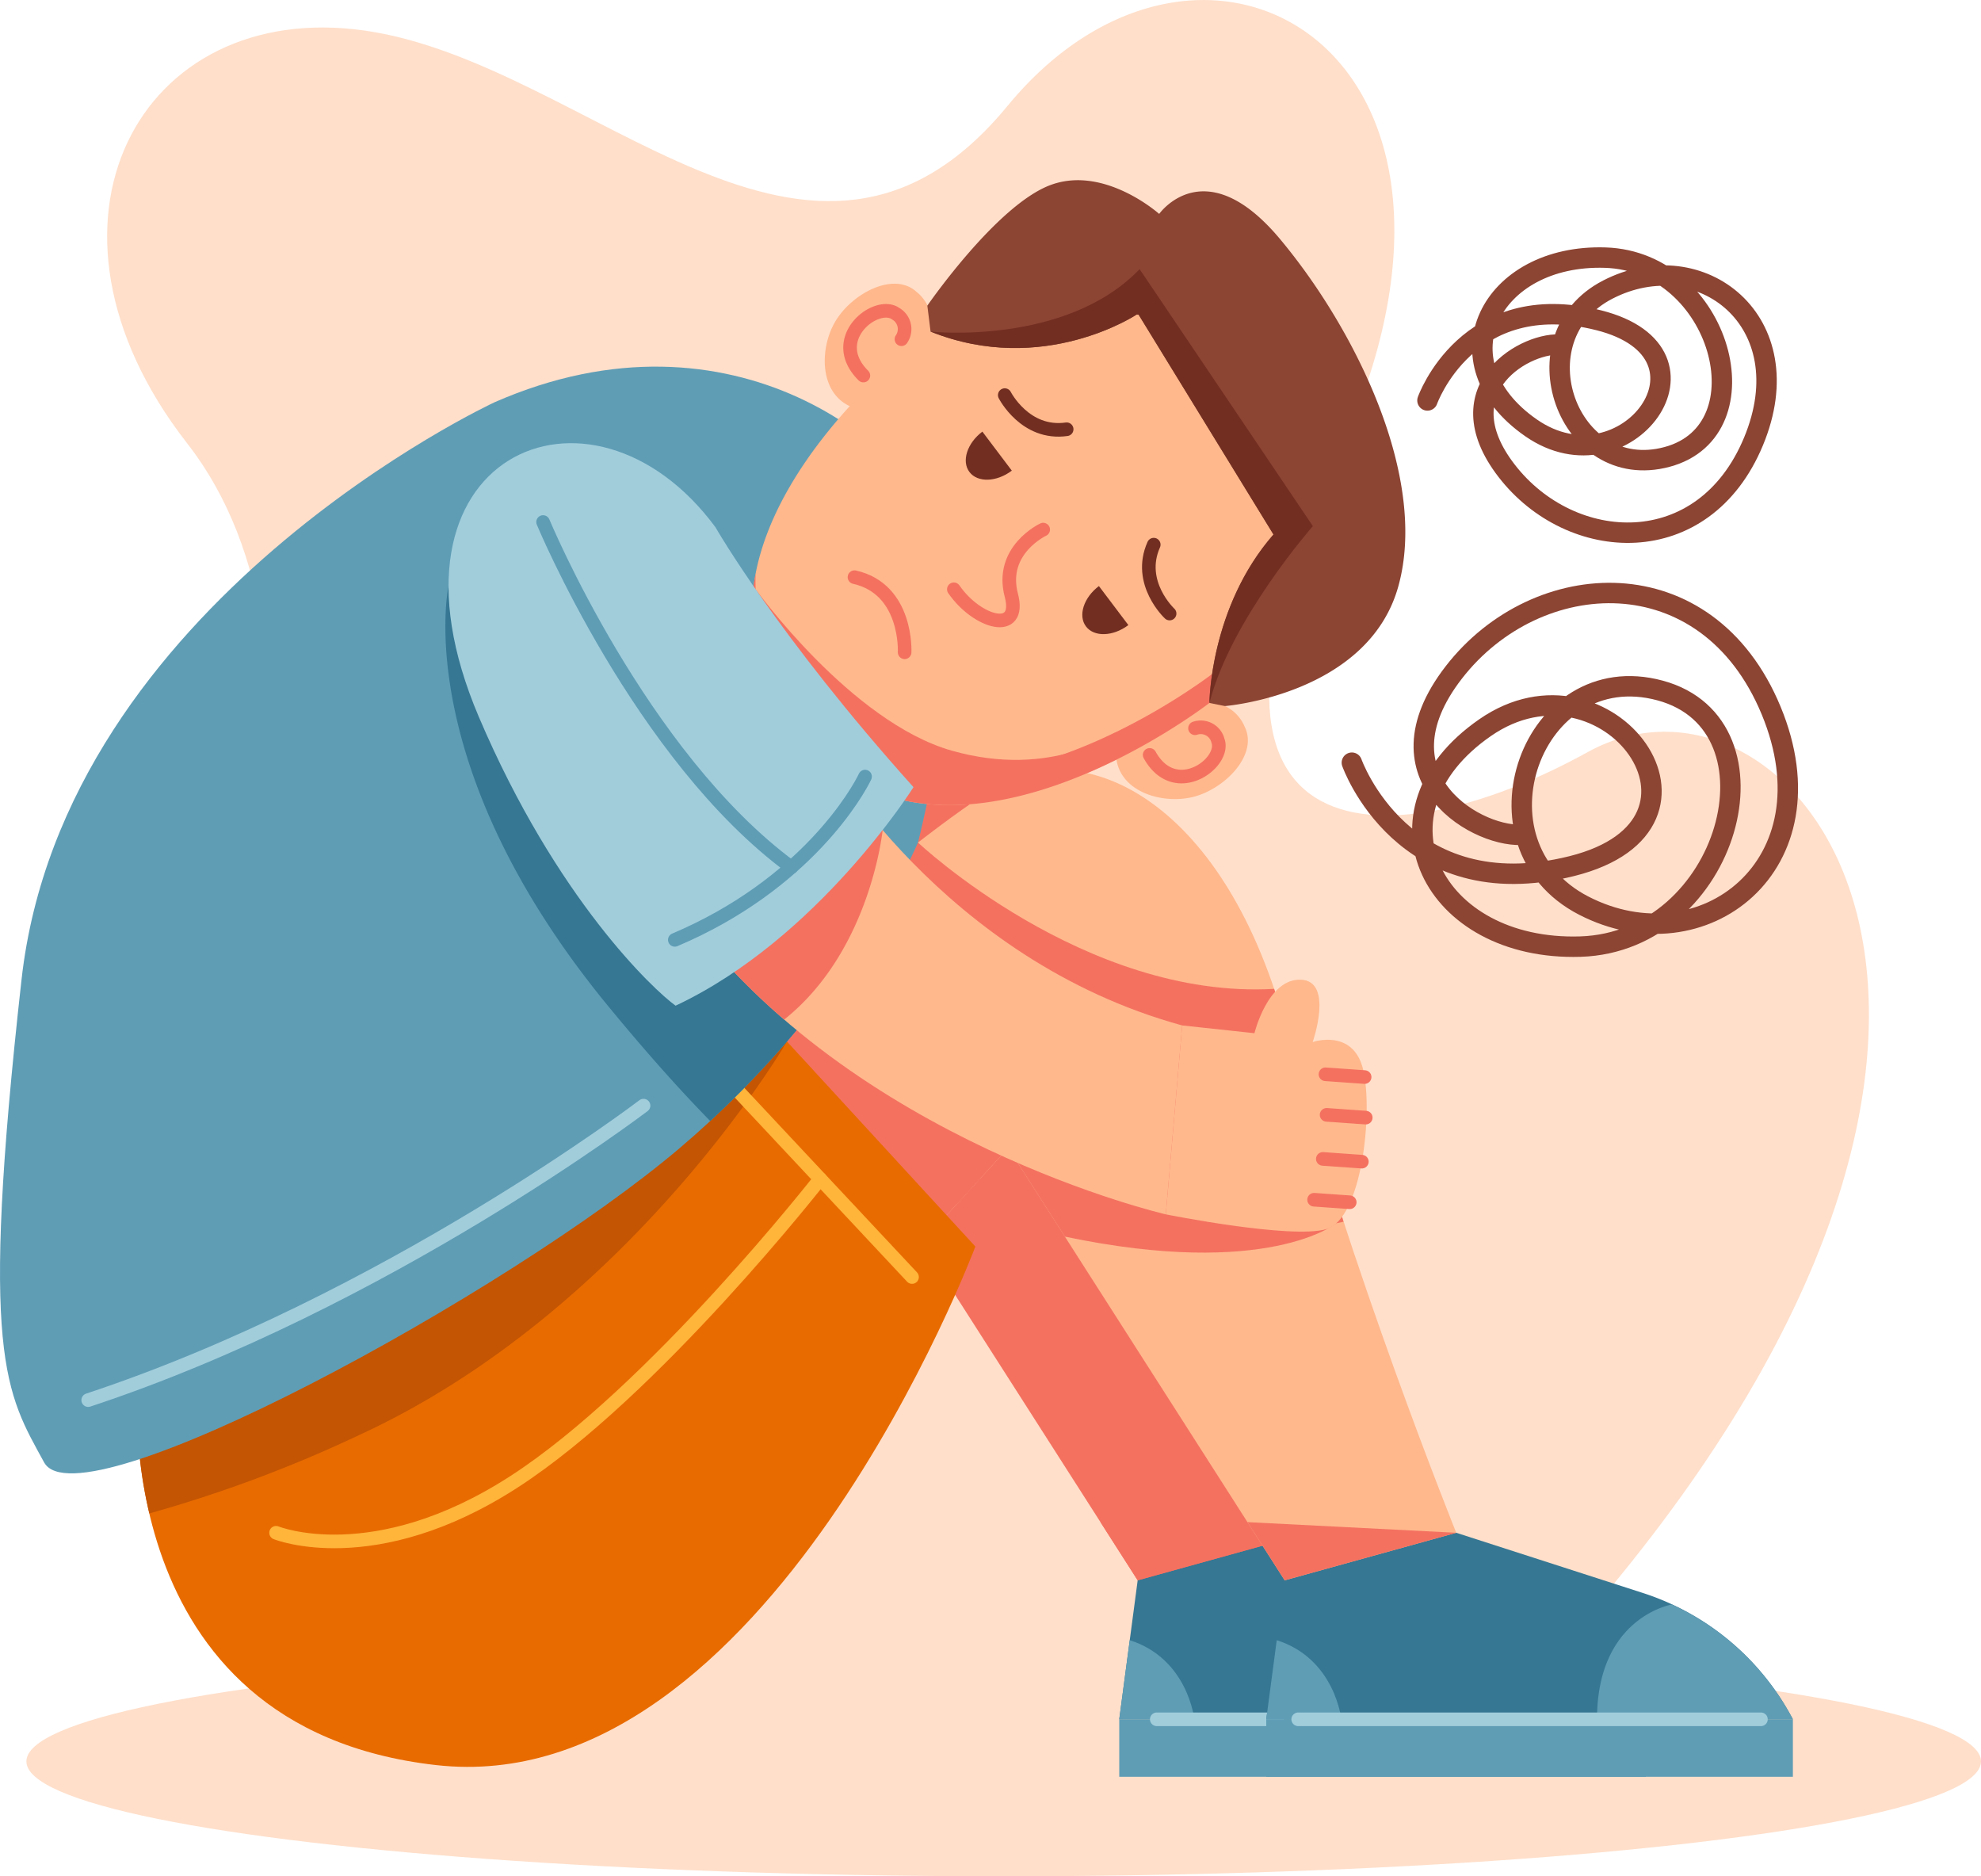
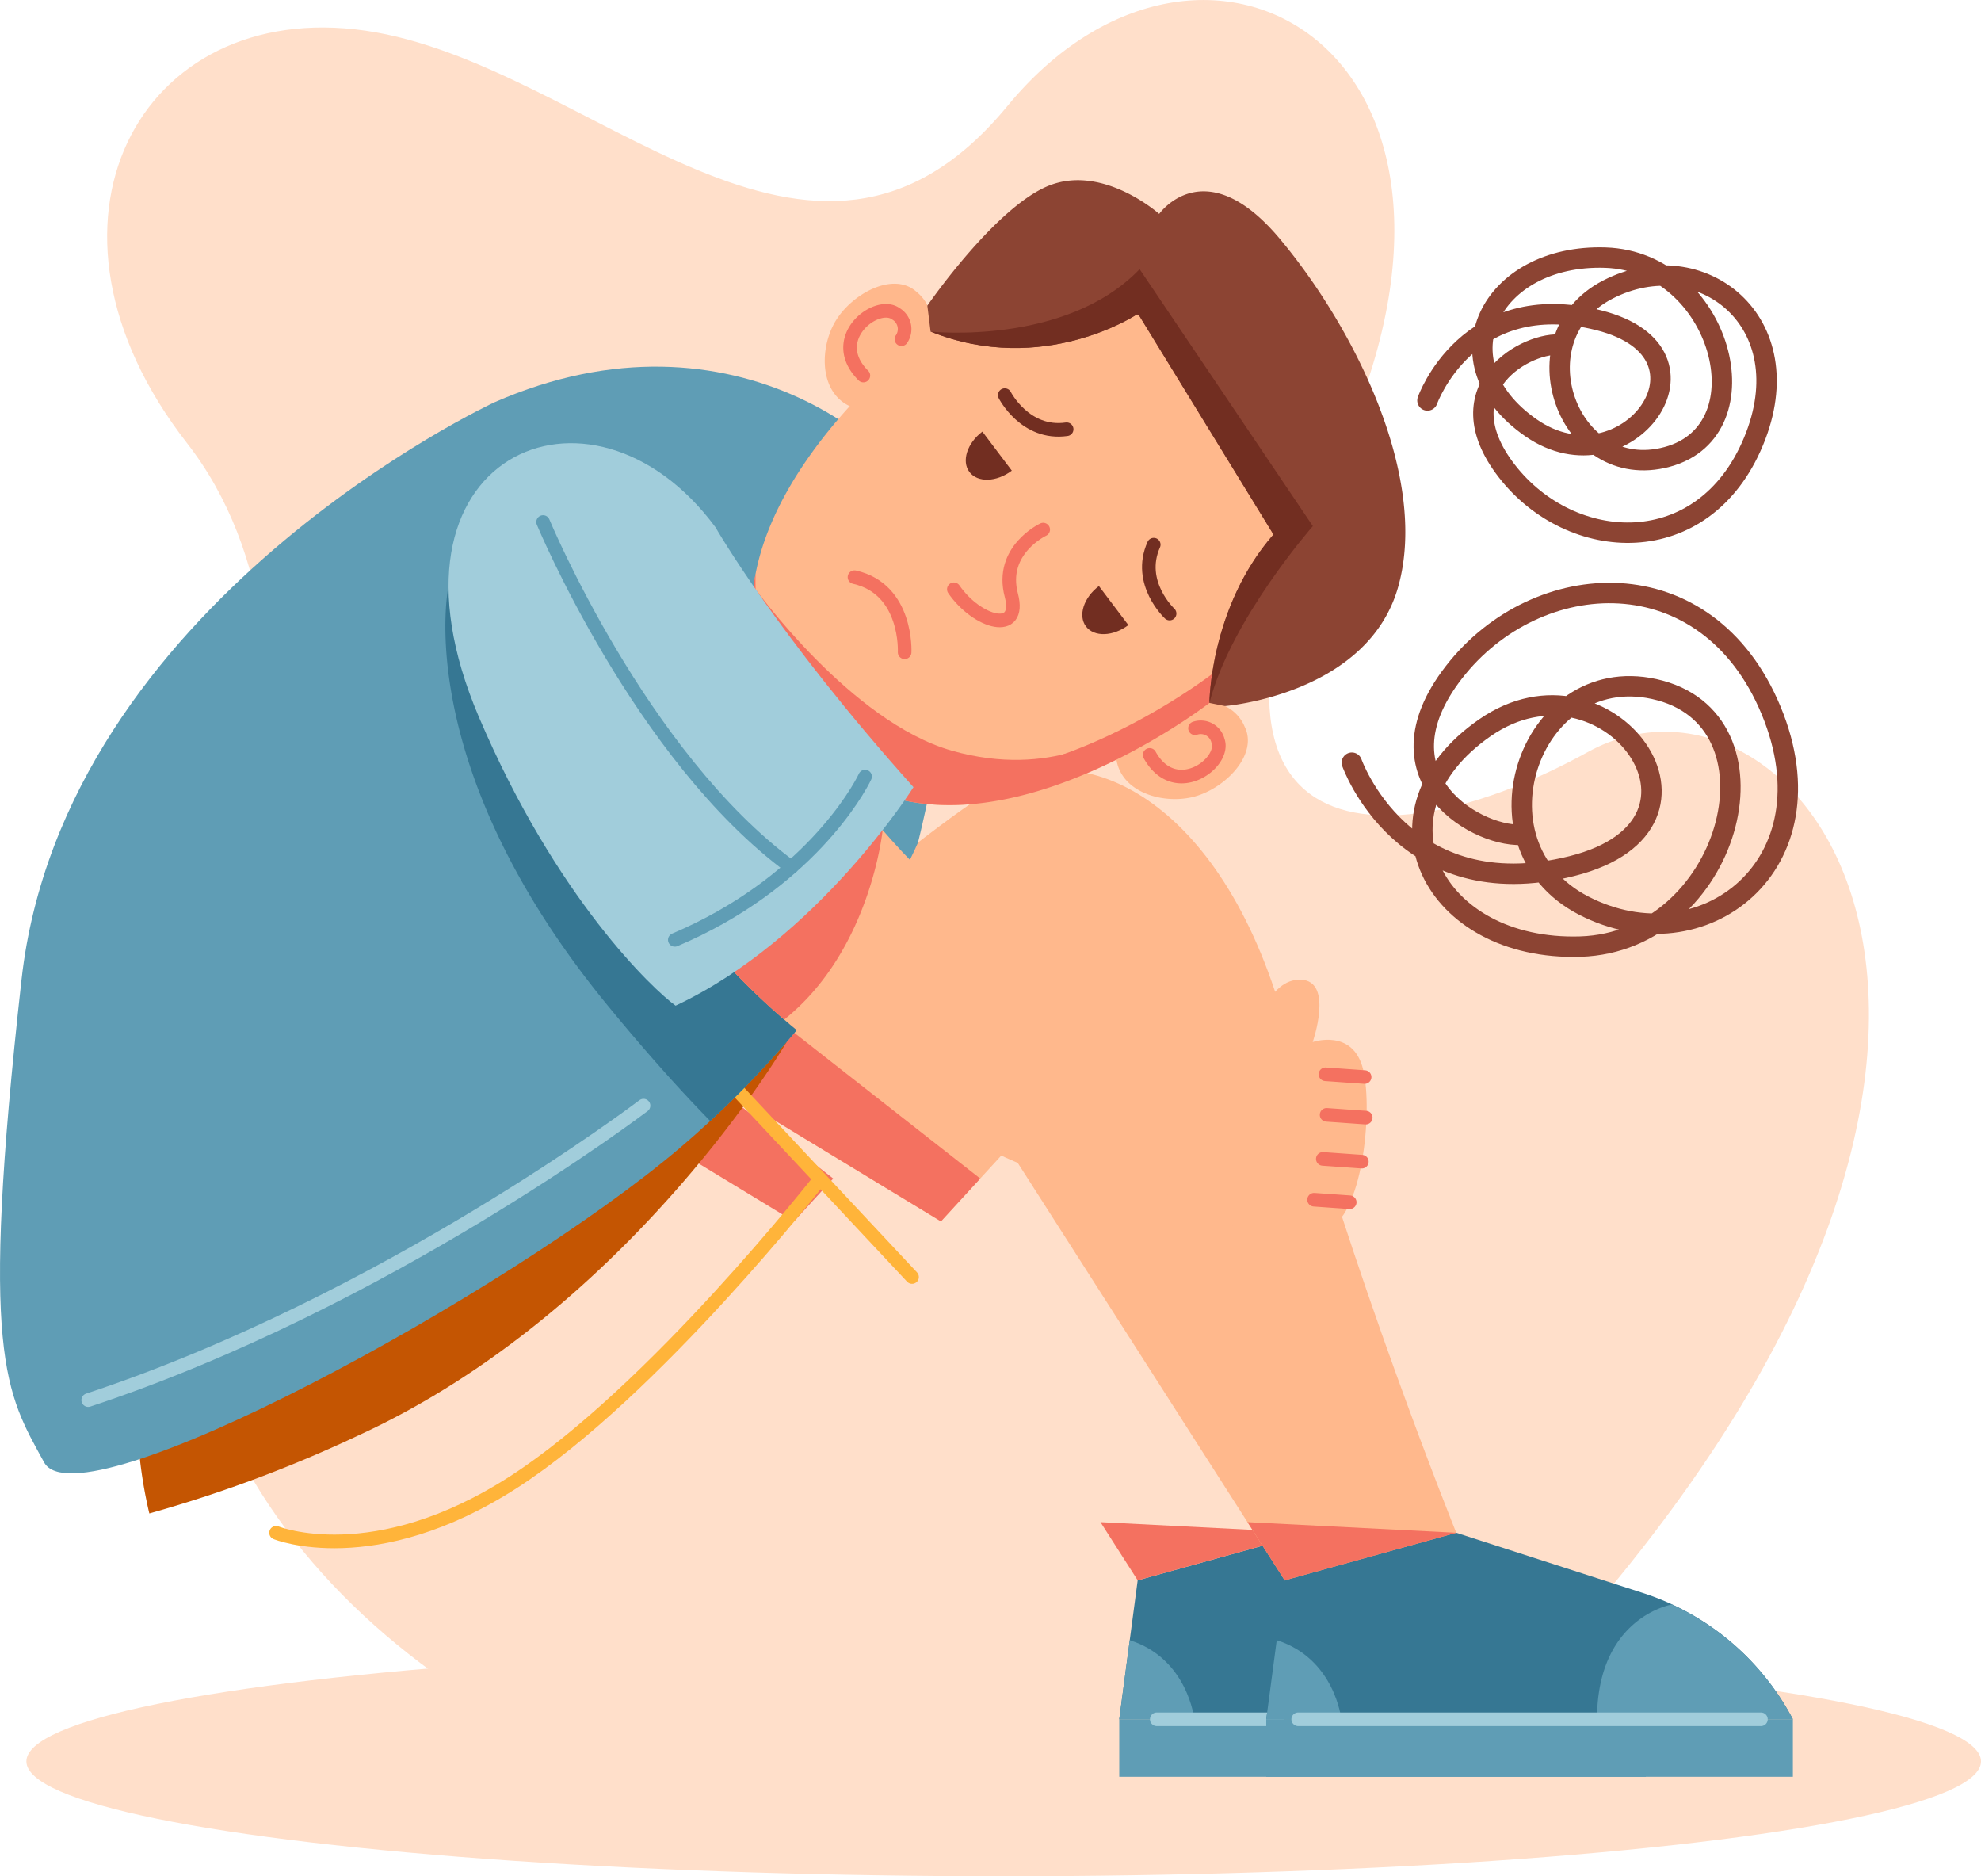
<svg xmlns="http://www.w3.org/2000/svg" width="291.199" height="275.75" viewBox="0 0 291.199 275.75">
  <g id="Group_177182" data-name="Group 177182" transform="translate(-58.694 -121.215)">
    <path id="Path_39152" data-name="Path 39152" d="M96.962,273.9s21.907-55.333-3.187-87.549-7.012-65.428,26.2-60.631,65.534,46.129,94.394,11.071,76.051-7.92,48.582,51.394,6.48,60.253,36.74,43.546,74.821,38.6,1.26,125.293C235.91,433.667,63.983,379.823,96.962,273.9Z" transform="translate(-7.584)" fill="#ffdfca" />
    <g id="Group_177165" data-name="Group 177165" transform="translate(62.574 363.192)">
      <ellipse id="Ellipse_824" data-name="Ellipse 824" cx="143.66" cy="16.886" rx="143.66" ry="16.886" fill="#ffdfca" />
    </g>
    <g id="Group_177181" data-name="Group 177181" transform="translate(58.694 147.7)">
      <g id="Group_177180" data-name="Group 177180" transform="translate(0 8.674)">
-         <path id="Path_39153" data-name="Path 39153" d="M171.662,330.62s36.9-32.758,49.309-39.654,33.1,2.414,42.068,36.551,24.827,73.446,24.827,73.446l-22.413,11.379-43.447-67.929L212.118,355.2Z" transform="translate(-95.411 -210.857)" fill="#f47160" />
        <path id="Path_39154" data-name="Path 39154" d="M187.723,336.737l1.437,16.911,28.178,17.123,5.774-6.3-35.389-27.733Z" transform="translate(-100.632 -226.424)" fill="#f47160" />
        <path id="Path_39155" data-name="Path 39155" d="M305.152,461.943l-2.71,20.423h77.412a38.147,38.147,0,0,0-22.067-18.573l-27.414-8.84Z" transform="translate(-137.918 -264.847)" fill="#367793" />
        <rect id="Rectangle_162933" data-name="Rectangle 162933" width="77.412" height="8.448" transform="translate(164.525 217.52)" fill="#5f9db5" />
        <g id="Group_177166" data-name="Group 177166" transform="translate(164.524 200.645)">
          <path id="Path_39156" data-name="Path 39156" d="M403.266,487.441a38.121,38.121,0,0,0-17.8-16.874c-.406.094-10.99,2.094-10.99,16.874Z" transform="translate(-325.854 -470.567)" fill="#5f9db5" />
          <path id="Path_39157" data-name="Path 39157" d="M303.984,478.344l-1.542,11.624h11.035S312.562,481.066,303.984,478.344Z" transform="translate(-302.442 -473.095)" fill="#5f9db5" />
          <line id="Line_508" data-name="Line 508" x2="17.672" transform="translate(5.517 16.874)" fill="none" stroke="#a1cddb" stroke-linecap="round" stroke-miterlimit="10" stroke-width="2" />
        </g>
        <path id="Path_39158" data-name="Path 39158" d="M298.352,452.636l30.692,1.564-25.221,6.99Z" transform="translate(-136.588 -264.094)" fill="#f47160" />
        <path id="Path_39159" data-name="Path 39159" d="M203.677,330.62s36.9-32.758,49.309-39.654,33.1,2.414,42.068,36.551,24.827,73.446,24.827,73.446l-22.413,11.379-43.447-67.929L244.133,355.2Z" transform="translate(-105.817 -210.857)" fill="#ffb88c" />
-         <path id="Path_39160" data-name="Path 39160" d="M308.539,360.388c-2.958-9.043-5.859-18.571-8.264-27.729-.6-2.275-1.25-4.431-1.946-6.489-27.86,1.6-52.351-21.508-52.351-21.508l-8.008,6.357c-5.559,4.514-11.257,9.317-16.12,13.48l-2.112,5.916s8.864,17.575,31.975,27.356l7.528-8.217,8.335,13.03c29.865,6.256,39.887-1.962,39.887-1.962Z" transform="translate(-111.037 -215.999)" fill="#f47160" />
        <path id="Path_39161" data-name="Path 39161" d="M219.738,336.737l1.437,16.911,28.178,17.123,5.774-6.3-35.389-27.733Z" transform="translate(-111.037 -226.424)" fill="#f47160" />
-         <path id="Path_39162" data-name="Path 39162" d="M88.67,392.946s-4.827,50.86,43.792,56.378,79.309-76.205,79.309-76.205L174.53,332.6Z" transform="translate(-68.394 -225.08)" fill="#e86b00" />
        <path id="Path_39163" data-name="Path 39163" d="M184.078,347.991l-24.837.358-70.57,49.6a66.627,66.627,0,0,0,1.675,19.4,196.022,196.022,0,0,0,30.89-11.543C161.134,387.425,184.078,347.991,184.078,347.991Z" transform="translate(-68.395 -230.082)" fill="#c45502" />
        <line id="Line_509" data-name="Line 509" x2="32.758" y2="34.999" transform="translate(101.309 117.522)" fill="none" stroke="#ffb43a" stroke-linecap="round" stroke-miterlimit="10" stroke-width="2" />
        <path id="Path_39164" data-name="Path 39164" d="M278.256,366.025s-.3-4.094,1.9-10.69" transform="translate(-130.052 -232.469)" fill="none" stroke="#f47160" stroke-linecap="round" stroke-miterlimit="10" stroke-width="2" />
        <path id="Path_39165" data-name="Path 39165" d="M337.167,461.943l-2.709,20.423H411.87A38.15,38.15,0,0,0,389.8,463.793l-27.414-8.84Z" transform="translate(-148.324 -264.847)" fill="#367793" />
        <rect id="Rectangle_162934" data-name="Rectangle 162934" width="77.412" height="8.448" transform="translate(186.134 217.52)" fill="#5f9db5" />
        <g id="Group_177167" data-name="Group 177167" transform="translate(186.134 200.645)">
          <path id="Path_39166" data-name="Path 39166" d="M435.282,487.441a38.122,38.122,0,0,0-17.8-16.874c-.4.094-10.99,2.094-10.99,16.874Z" transform="translate(-357.87 -470.567)" fill="#5f9db5" />
          <path id="Path_39167" data-name="Path 39167" d="M336,478.344l-1.542,11.624h11.034S344.578,481.066,336,478.344Z" transform="translate(-334.458 -473.095)" fill="#5f9db5" />
          <line id="Line_510" data-name="Line 510" x2="68.019" transform="translate(4.696 16.874)" fill="none" stroke="#a1cddb" stroke-linecap="round" stroke-miterlimit="10" stroke-width="2" />
        </g>
        <path id="Path_39168" data-name="Path 39168" d="M330.367,452.636l30.692,1.564-25.221,6.99Z" transform="translate(-146.994 -264.094)" fill="#f47160" />
        <path id="Path_39169" data-name="Path 39169" d="M131.394,206.279s-63.329,29.344-69.536,84.86-2.3,60.651,3.32,70.944c5.167,9.458,68.274-24.827,93.446-46.206s35.011-44.893,35.011-44.893,7.9-30.991,3.765-44.482S166.48,190.894,131.394,206.279Z" transform="translate(-58.694 -182.321)" fill="#5f9db5" />
        <path id="Path_39170" data-name="Path 39170" d="M159.534,361.949s-37.857,28.8-81.63,43.278" transform="translate(-64.938 -234.618)" fill="none" stroke="#a1cddb" stroke-linecap="round" stroke-miterlimit="10" stroke-width="2" />
        <g id="Group_177177" data-name="Group 177177" transform="translate(110.524)">
          <g id="Group_177176" data-name="Group 177176">
            <g id="Group_177175" data-name="Group 177175">
              <g id="Group_177171" data-name="Group 177171" transform="translate(0 4.905)">
                <g id="Group_177168" data-name="Group 177168" transform="translate(10.711 1.633)">
                  <path id="Path_39171" data-name="Path 39171" d="M253.341,191.491a5.861,5.861,0,0,0-1.521-7.286c-3.372-3.087-9.492.215-11.934,4.287s-2.456,11.082,2.867,12.794Z" transform="translate(-238.307 -182.991)" fill="#ffb88c" />
                  <path id="Path_39172" data-name="Path 39172" d="M251.373,193.066a2.608,2.608,0,0,0-.836-3.744c-2.82-2.049-10.213,3.651-4.761,9.083" transform="translate(-240.099 -184.91)" fill="none" stroke="#f47160" stroke-linecap="round" stroke-miterlimit="10" stroke-width="2" />
                </g>
                <g id="Group_177169" data-name="Group 177169" transform="translate(53.515 63.132)">
                  <path id="Path_39173" data-name="Path 39173" d="M314.044,274.225a5.86,5.86,0,0,1,6.59,3.46c2.044,4.089-2.809,9.068-7.4,10.3s-11.331-.677-11.517-6.265Z" transform="translate(-301.722 -274.103)" fill="#ffb88c" />
                  <path id="Path_39174" data-name="Path 39174" d="M315.73,279.716a2.608,2.608,0,0,1,3.372,1.831c1.2,3.274-6.311,8.821-10.04,2.088" transform="translate(-304.107 -275.884)" fill="none" stroke="#f47160" stroke-linecap="round" stroke-miterlimit="10" stroke-width="2" />
                </g>
                <path id="Path_39175" data-name="Path 39175" d="M289.7,243.812a59.875,59.875,0,0,0,4.658-3.891c30.142-28-5.562-75.3-40.751-53.993a59.409,59.409,0,0,0-5.019,3.413s-41.161,30.217-20.2,57.993S289.7,243.812,289.7,243.812Z" transform="translate(-222.439 -180.572)" fill="#ffb88c" />
                <path id="Path_39176" data-name="Path 39176" d="M223.244,249.5s14.017,19.515,28.837,23.73,24.134-2.727,24.134-2.727l-12.7,7.072s-9.257,1.955-10.04,1.955-10.753.4-10.753.4l-8.061-4.616L227,264.229Z" transform="translate(-222.7 -202.974)" fill="#f47160" />
                <g id="Group_177170" data-name="Group 177170" transform="translate(0.004 44.256)">
                  <path id="Path_39177" data-name="Path 39177" d="M299.943,252.538q-1.983,1.842-4.347,3.65c-.239.232-.469.468-.717.7a59.321,59.321,0,0,1-4.658,3.891s-40.344,31.3-61.308,3.522a27.444,27.444,0,0,1-5.922-18.16,27.345,27.345,0,0,0,5.4,22.505c20.964,27.777,61.309-3.521,61.309-3.521a59.881,59.881,0,0,0,4.658-3.891,36.18,36.18,0,0,0,8.6-11.822A40.633,40.633,0,0,1,299.943,252.538Z" transform="translate(-222.444 -246.139)" fill="#f47160" />
                </g>
                <path id="Path_39178" data-name="Path 39178" d="M252.154,257.924s.472-9.278-7.372-11.042" transform="translate(-229.701 -202.124)" fill="none" stroke="#f47160" stroke-linecap="round" stroke-miterlimit="10" stroke-width="2" />
              </g>
              <path id="Path_39179" data-name="Path 39179" d="M291.664,184.364s-13.725,9.156-30.3,2.518c0,0,3.46-6.324,12.769-10.645s20.264-4.315,27.357,3.061S291.664,184.364,291.664,184.364Z" transform="translate(-235.091 -173.305)" fill="#8c4433" />
              <g id="Group_177172" data-name="Group 177172" transform="translate(48.57 44.886)">
                <path id="Path_39180" data-name="Path 39180" d="M311.938,249.93s-4.842-4.5-2.331-10.125" transform="translate(-299.105 -239.805)" fill="none" stroke="#722e21" stroke-linecap="round" stroke-miterlimit="10" stroke-width="2" />
                <path id="Path_39181" data-name="Path 39181" d="M301.166,254.554c-2.244,1.694-5.033,1.783-6.229.2s-.345-4.241,1.9-5.935Z" transform="translate(-294.396 -242.734)" fill="#722e21" />
              </g>
              <g id="Group_177174" data-name="Group 177174" transform="translate(31.439 22.908)">
                <g id="Group_177173" data-name="Group 177173" transform="translate(5.733)">
                  <path id="Path_39182" data-name="Path 39182" d="M277.511,207.243s3,5.891,9.1,5.018" transform="translate(-277.511 -207.243)" fill="none" stroke="#722e21" stroke-linecap="round" stroke-miterlimit="10" stroke-width="2" />
                </g>
                <path id="Path_39183" data-name="Path 39183" d="M275.787,220.928c-2.244,1.694-5.033,1.783-6.229.2s-.345-4.241,1.9-5.935Z" transform="translate(-269.017 -209.827)" fill="#722e21" />
              </g>
              <path id="Path_39184" data-name="Path 39184" d="M279.556,236.524s-6.435,3-4.687,9.637c1.558,5.915-5,4.121-8.448-.864" transform="translate(-236.734 -193.852)" fill="none" stroke="#f47160" stroke-linecap="round" stroke-miterlimit="10" stroke-width="2" />
            </g>
          </g>
        </g>
        <path id="Path_39185" data-name="Path 39185" d="M171.979,257.4l-15.825-8.584s-5.793,26.107,23.414,61.677c5.712,6.956,10.706,12.508,15.05,16.947a143.874,143.874,0,0,0,19.325-21.909l-28.9-37.9Z" transform="translate(-90.219 -197.848)" fill="#367793" />
        <g id="Group_177179" data-name="Group 177179" transform="translate(171.369 108.818)">
          <path id="Path_39186" data-name="Path 39186" d="M314.992,341.249l10.621,1.14s1.949-8.058,6.823-7.864,1.739,9.165,1.739,9.165,5.977-2.075,7.431,4.1-.179,21.9-5.436,23.4-23.587-2.177-23.587-2.177Z" transform="translate(-312.583 -334.522)" fill="#ffb88c" />
          <g id="Group_177178" data-name="Group 177178" transform="translate(21.795 13.906)">
            <line id="Line_511" data-name="Line 511" x1="5.756" y1="0.408" transform="translate(1.675)" fill="none" stroke="#f47160" stroke-linecap="round" stroke-miterlimit="10" stroke-width="2" />
            <line id="Line_512" data-name="Line 512" x1="5.756" y1="0.408" transform="translate(1.84 5.96)" fill="none" stroke="#f47160" stroke-linecap="round" stroke-miterlimit="10" stroke-width="2" />
            <line id="Line_513" data-name="Line 513" x1="5.736" y1="0.406" transform="translate(1.285 12.436)" fill="none" stroke="#f47160" stroke-linecap="round" stroke-miterlimit="10" stroke-width="2" />
            <line id="Line_514" data-name="Line 514" x1="5.24" y1="0.371" transform="translate(0 18.436)" fill="none" stroke="#f47160" stroke-linecap="round" stroke-miterlimit="10" stroke-width="2" />
          </g>
        </g>
        <path id="Path_39187" data-name="Path 39187" d="M224.633,281.911s17.277,30.836,52.681,40.541L274.9,350.214s-46.164-10.607-71-44.637C185.864,280.864,204.814,269.134,224.633,281.911Z" transform="translate(-103.535 -206.907)" fill="#ffb88c" />
        <path id="Path_39188" data-name="Path 39188" d="M223.9,288.842l-17.442,4.451s-2.547,5.12-4.828,10.086a51.152,51.152,0,0,0,3.886,6.147,95.72,95.72,0,0,0,14.912,16.014c12.717-10.131,14.47-27.851,14.47-27.851Z" transform="translate(-105.153 -210.857)" fill="#f47160" />
        <path id="Path_39189" data-name="Path 39189" d="M195.613,230.064s9.013,15.809,29.107,38.2c0,0-13.962,22.245-34.969,32.115-3.245-2.333-17.549-15.737-28.93-42.463C144.432,219.435,177.288,205.271,195.613,230.064Z" transform="translate(-90.443 -187.737)" fill="#a1cddb" />
        <path id="Path_39190" data-name="Path 39190" d="M233.62,290.3c-.978,2.1-8.605,15.789-27.968,24" transform="translate(-106.459 -211.331)" fill="none" stroke="#5f9db5" stroke-linecap="round" stroke-miterlimit="10" stroke-width="2" />
        <path id="Path_39191" data-name="Path 39191" d="M176.966,234.878s14.285,34.408,36.479,50.746" transform="translate(-97.135 -193.317)" fill="none" stroke="#5f9db5" stroke-linecap="round" stroke-miterlimit="10" stroke-width="2" />
        <path id="Path_39192" data-name="Path 39192" d="M198.8,377.9s-24.439,31.24-45.04,44.539-34.943,7.469-34.943,7.469" transform="translate(-78.237 -239.803)" fill="none" stroke="#ffb43a" stroke-linecap="round" stroke-miterlimit="10" stroke-width="2" />
      </g>
      <path id="Path_39193" data-name="Path 39193" d="M260.651,178.888s10.17-14.771,18.1-17.724,15.979,4.244,15.979,4.244,6.716-9.536,17.786,3.72,21.79,34.991,17.379,50.97-25.5,17.638-25.5,17.638l-2.285-.462s.07-14.051,9.419-24.753l-20.174-32.87-10.235-2.526s-11.66,2.061-13.751,3.168a49.939,49.939,0,0,1-6.243,2.413Z" transform="translate(-124.335 -160.454)" fill="#8c4433" />
      <path id="Path_39194" data-name="Path 39194" d="M317.551,217.586l-25.463-37.764C281.225,191.129,261.366,189,261.366,189c16.573,6.638,30.3-2.518,30.3-2.518l.283.036,19.822,32.3c-9.349,10.7-9.419,24.753-9.419,24.753C305.479,231.3,317.551,217.586,317.551,217.586Z" transform="translate(-124.567 -166.749)" fill="#722e21" />
    </g>
    <path id="Path_39195" data-name="Path 39195" d="M353.1,275.268s7.519,21.4,32.336,15.2,5.17-32.767-12.753-20.347S364.872,302.99,386.7,302.3s30.561-32.535,11.719-37.637-28.722,22.578-11.259,31.6,36.994-5.912,27.573-28.66S380.267,246.277,368.089,262s4,24.68,10.528,23.819" transform="translate(-95.689 -41.966)" fill="none" stroke="#8c4433" stroke-linecap="round" stroke-miterlimit="10" stroke-width="3" />
    <path id="Path_39196" data-name="Path 39196" d="M369.563,198.294s5.87-16.64,25.165-11.789,3.988,25.491-9.939,15.813-6.043-25.574,10.934-25.015,23.736,25.335,9.077,29.285S382.482,189,396.073,182s28.768,4.635,21.418,22.319-26.828,16.553-36.285,4.316,3.135-19.192,8.212-18.515" transform="translate(-101.039 -18.225)" fill="none" stroke="#8c4433" stroke-linecap="round" stroke-miterlimit="10" stroke-width="3" />
  </g>
</svg>